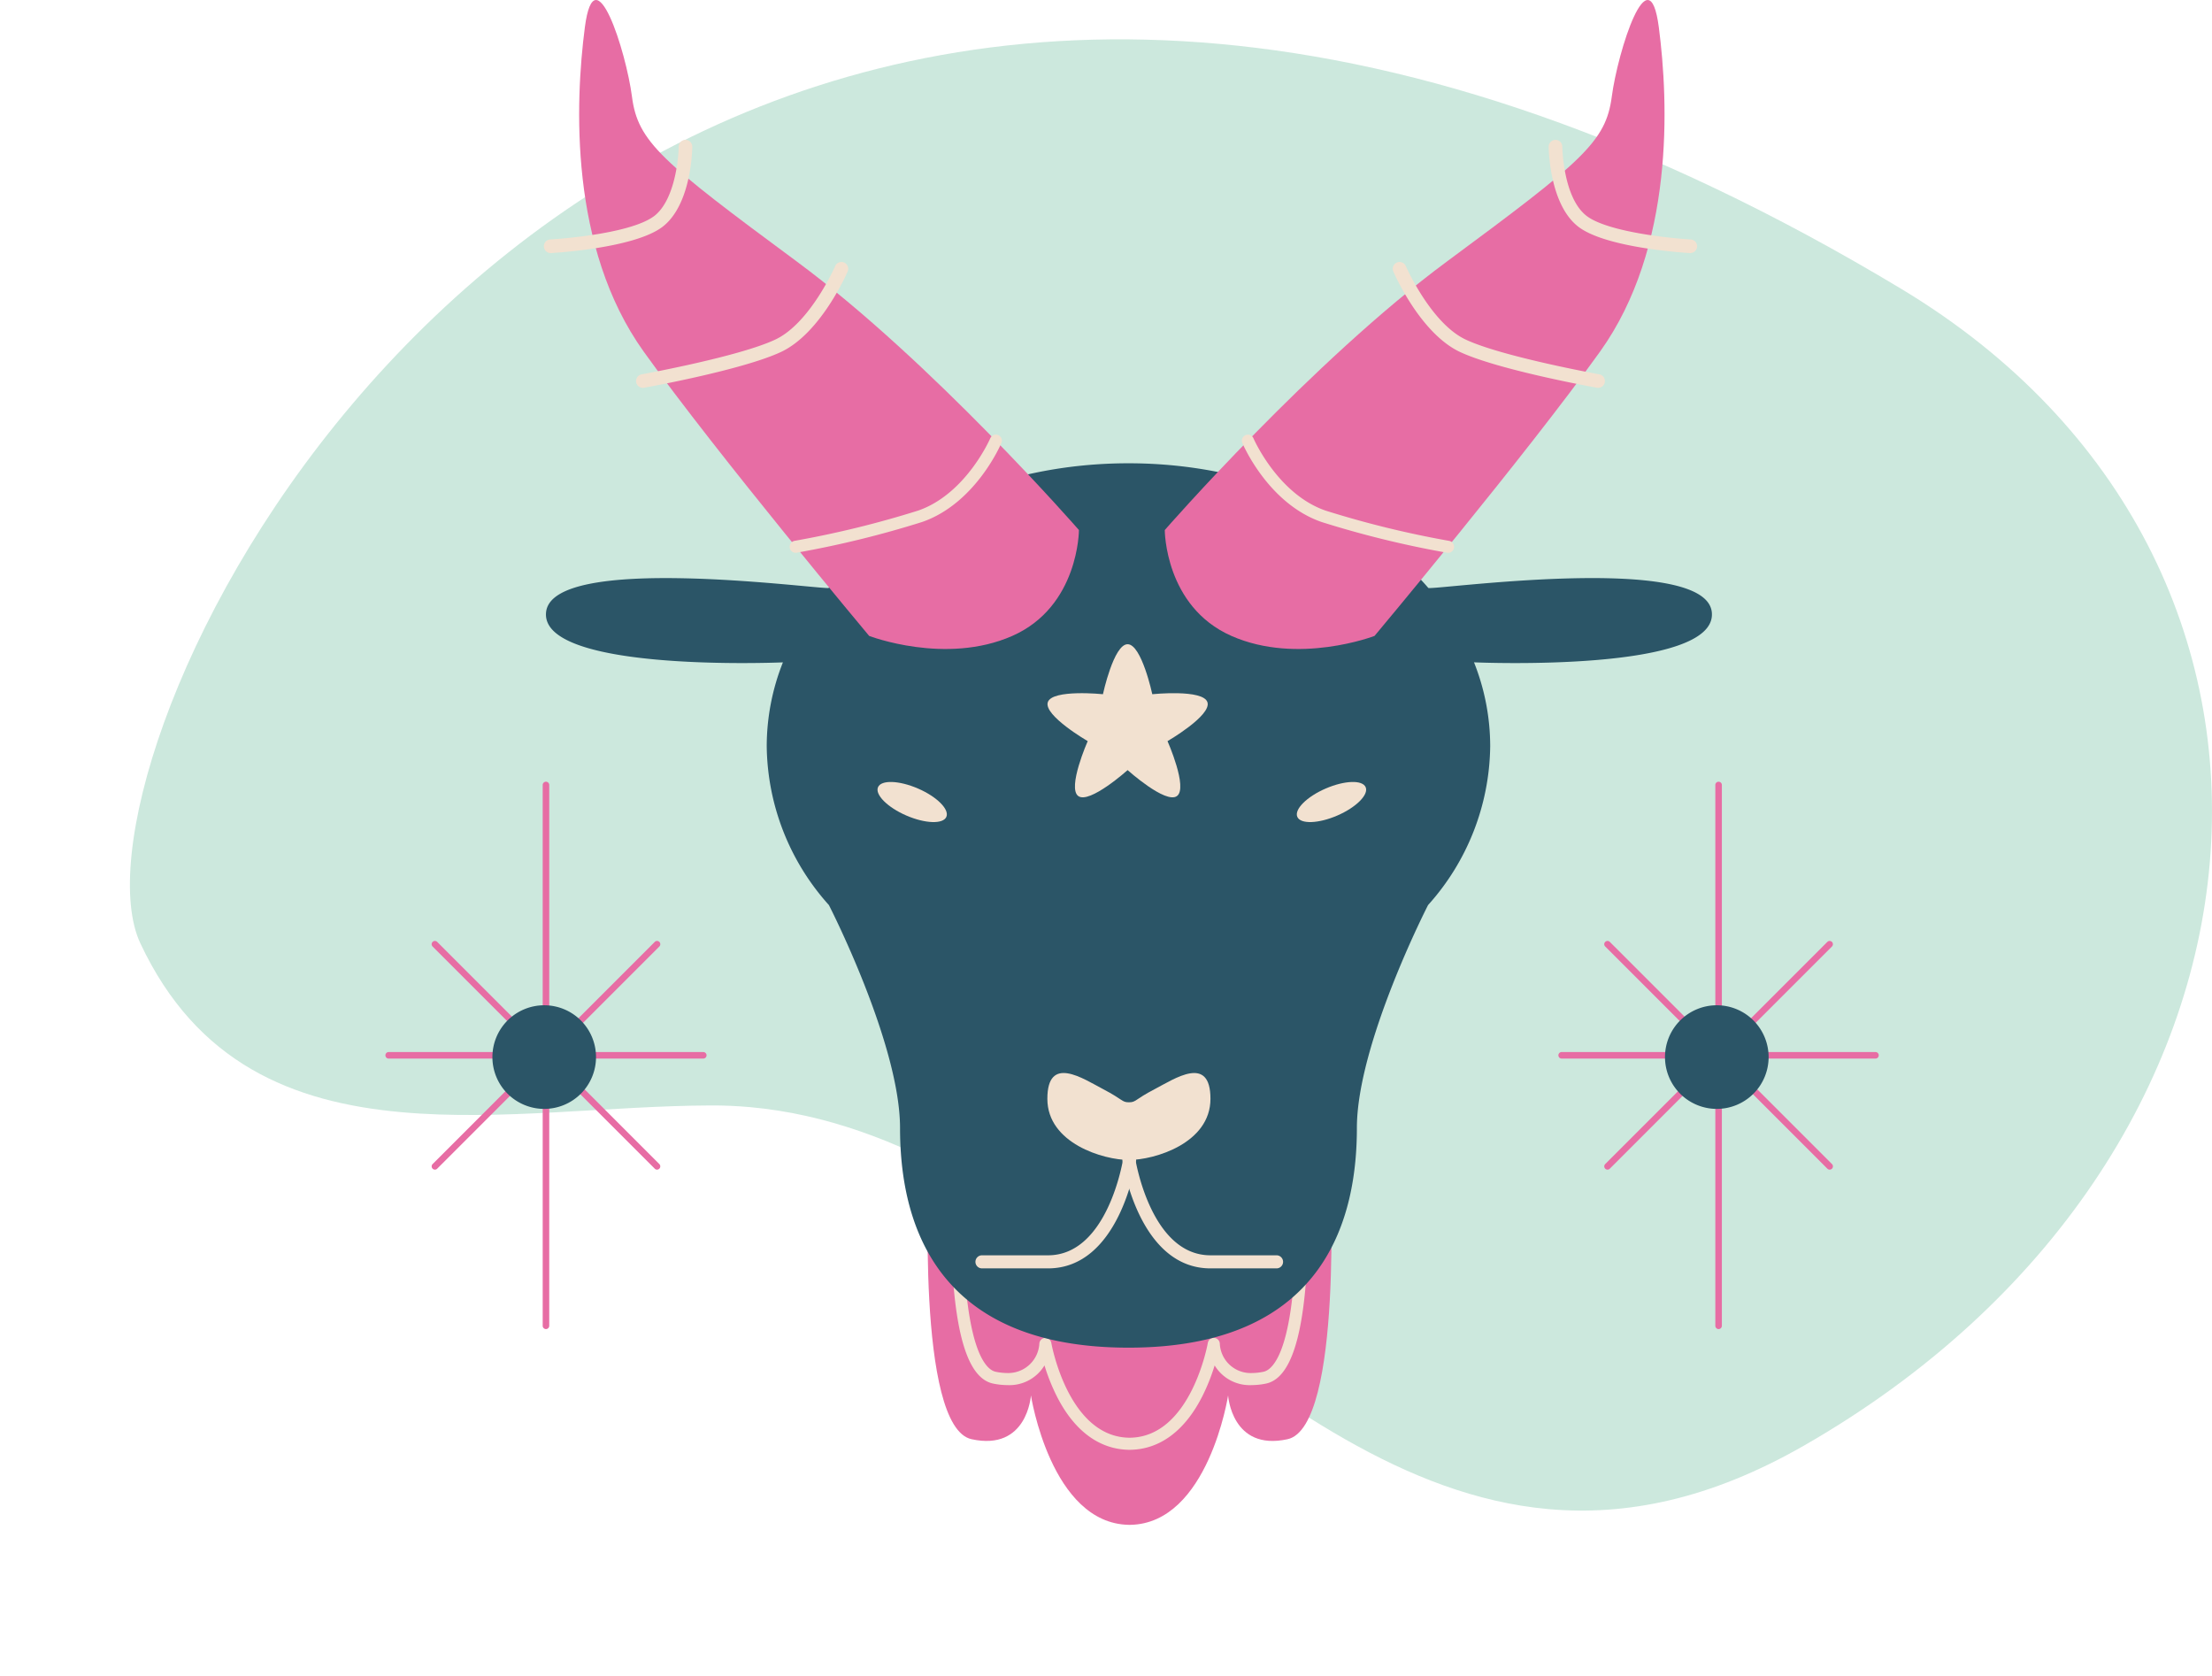
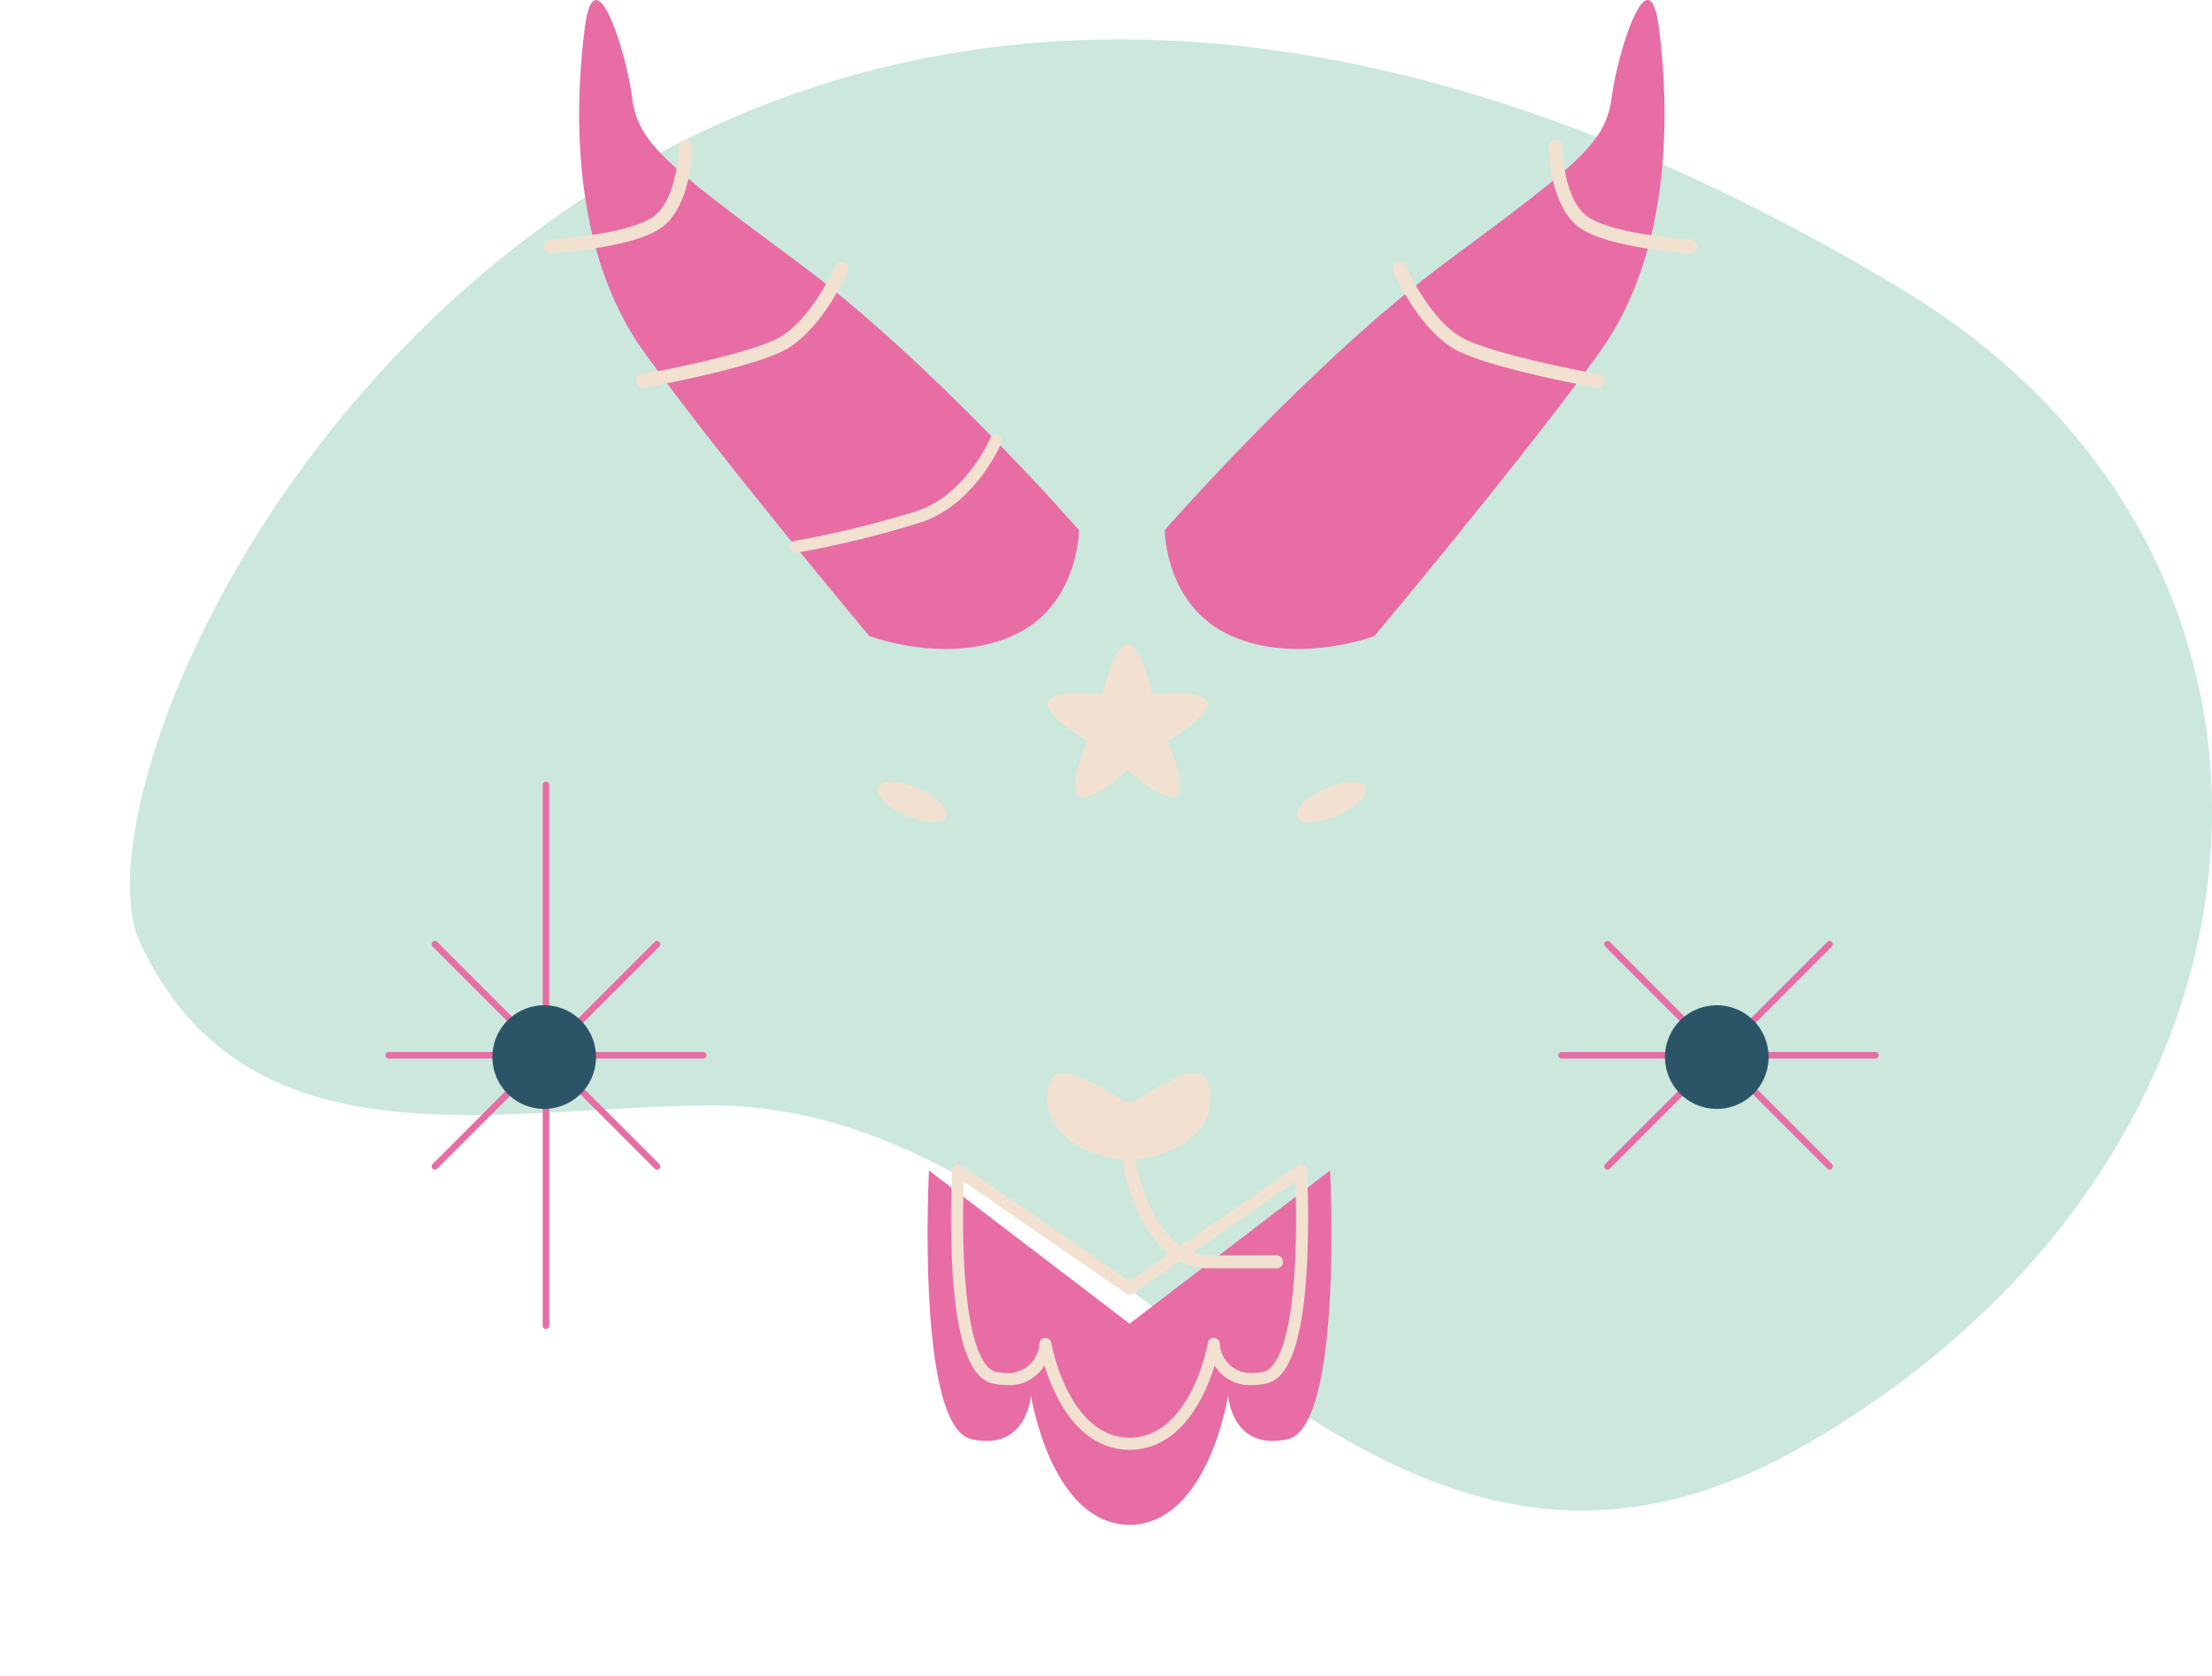
<svg xmlns="http://www.w3.org/2000/svg" width="175.531" height="133.008" viewBox="0 0 175.531 133.008">
  <defs>
    <clipPath id="clip-path">
      <rect id="Rectángulo_548" data-name="Rectángulo 548" width="175.531" height="133.008" fill="none" />
    </clipPath>
  </defs>
  <g id="capricornio" transform="translate(0 0)">
    <g id="Grupo_399" data-name="Grupo 399" transform="translate(0 0)" clip-path="url(#clip-path)">
      <path id="Trazado_2334" data-name="Trazado 2334" d="M86.44,1.455c15.873,1.438,33.927,7.283,54.142,19.448C176.51,42.531,172.5,89.98,132.8,112.7c-7.414,4.242-14.074,5.569-20.266,5.01-11.391-1.033-21.193-8.459-31.158-15.9s-20.1-14.9-32.157-15.991c-1.028-.091-2.07-.14-3.126-.134-7.941.023-16.673,1.25-24.563.533-8.623-.779-16.236-3.88-20.7-13.4C-5.378,59.6,23.359-4.263,86.44,1.455" transform="translate(10.307 2.027)" fill="#cce8dd" />
      <path id="Trazado_2335" data-name="Trazado 2335" d="M54.362,53.876c-4.436.97-4.716-3.475-4.716-3.475s-1.569,10.171-7.774,10.27h-.091C35.576,60.571,34,50.4,34,50.4s-.277,4.445-4.713,3.475-3.378-21.323-3.378-21.323L41.827,44.709,57.74,32.553S58.8,52.906,54.362,53.876" transform="translate(47.809 60.318)" fill="#e76da4" />
      <path id="Trazado_2336" data-name="Trazado 2336" d="M40.635,55.027h-.049c-2.368-.034-4.348-1.5-5.74-4.251a15.673,15.673,0,0,1-.976-2.445,3.252,3.252,0,0,1-2.938,1.563,5.767,5.767,0,0,1-1.113-.117c-1.84-.362-2.9-3.289-3.252-8.944a77.178,77.178,0,0,1-.02-8,.481.481,0,0,1,.75-.368l13.326,9.189,13.323-9.189a.481.481,0,0,1,.75.368,77.179,77.179,0,0,1-.02,8c-.348,5.654-1.412,8.582-3.252,8.944a5.745,5.745,0,0,1-1.113.117,3.252,3.252,0,0,1-2.938-1.563,15.676,15.676,0,0,1-.976,2.445c-1.392,2.747-3.372,4.217-5.729,4.251Zm-.014-.959h.04c4.833-.071,6.159-7.446,6.171-7.523a.479.479,0,0,1,.95.049,2.452,2.452,0,0,0,2.531,2.342,4.76,4.76,0,0,0,.927-.1c.6-.117,2.054-1.141,2.479-8.054.174-2.839.111-5.66.06-7.032L40.9,42.634a.476.476,0,0,1-.545,0L27.466,33.75c-.051,1.372-.114,4.194.06,7.032.428,6.913,1.874,7.937,2.479,8.054a4.76,4.76,0,0,0,.927.1,2.475,2.475,0,0,0,2.531-2.342.479.479,0,0,1,.95-.046c.011.074,1.338,7.449,6.177,7.52h.031" transform="translate(49.014 60.008)" fill="#f2e1d0" />
      <path id="Trazado_2337" data-name="Trazado 2337" d="M28.629,46.621h0" transform="translate(52.941 86.385)" fill="#e76da4" />
      <path id="Trazado_2338" data-name="Trazado 2338" d="M28.609,46.621h0" transform="translate(52.904 86.385)" fill="#e76da4" />
-       <path id="Trazado_2339" data-name="Trazado 2339" d="M88.831,28.677a17.988,17.988,0,0,1,1.284,6.664,19.143,19.143,0,0,1-4.93,12.593S79.536,58.94,79.536,65.628,77.359,83.053,61.411,83.053,43.284,72.318,43.284,65.628c0-6.636-5.557-17.523-5.646-17.694a19.146,19.146,0,0,1-4.933-12.593,18.031,18.031,0,0,1,1.284-6.662c-1.278.051-19.246.682-18.795-3.968.454-4.673,20.955-1.9,22.418-1.929,5.158-5.971,13.894-9.9,23.8-9.9s18.632,3.923,23.79,9.888l0,0c.194.228,22.03-2.884,22.5,1.94.465,4.8-18.684,3.974-18.866,3.966" transform="translate(28.138 23.877)" fill="#2b5567" />
      <path id="Trazado_2340" data-name="Trazado 2340" d="M49.045,50.456s-6.068,2.334-11.357,0-5.289-8.4-5.289-8.4S44.066,28.674,54.8,20.74,67.4,11.251,67.871,7.671s2.956-11.477,3.734-5.506S72.849,19.65,66.938,27.9,49.045,50.456,49.045,50.456" transform="translate(60.03 0.001)" fill="#e76da4" />
      <path id="Trazado_2341" data-name="Trazado 2341" d="M41.534,22.161c.257.591-.75,1.6-2.245,2.248s-2.921.7-3.178.108.75-1.6,2.248-2.248,2.919-.7,3.175-.108" transform="translate(66.836 40.298)" fill="#f2e1d0" />
      <path id="Trazado_2342" data-name="Trazado 2342" d="M42.076,31.889c0,3.535-4.451,4.853-6.47,4.853s-6.473-1.318-6.473-4.853,2.841-1.595,4.436-.762,1.464,1.038,2.037,1.038.439-.208,2.034-1.038,4.436-2.773,4.436.762" transform="translate(53.979 55.296)" fill="#f2e1d0" />
      <path id="Trazado_2343" data-name="Trazado 2343" d="M43.451,41.2H38.207c-5.62,0-6.93-8.179-6.981-8.527a.517.517,0,1,1,1.021-.157c.011.077,1.227,7.646,5.96,7.646h5.244a.519.519,0,0,1,0,1.038" transform="translate(57.847 59.44)" fill="#f2e1d0" />
-       <path id="Trazado_2344" data-name="Trazado 2344" d="M32.892,41.2H27.651a.519.519,0,0,1,0-1.038h5.241c4.742,0,5.948-7.569,5.96-7.643a.518.518,0,1,1,1.024.154c-.051.348-1.361,8.527-6.984,8.527" transform="translate(50.273 59.44)" fill="#f2e1d0" />
-       <path id="Trazado_2345" data-name="Trazado 2345" d="M50.9,21.464a.407.407,0,0,1-.083-.009,78.6,78.6,0,0,1-9.945-2.436c-4.2-1.452-6.205-6.068-6.288-6.265a.479.479,0,1,1,.882-.374c.026.063,1.94,4.425,5.72,5.734a77.987,77.987,0,0,0,9.8,2.4.48.48,0,0,1-.083.953" transform="translate(64.003 22.4)" fill="#f2e1d0" />
      <path id="Trazado_2346" data-name="Trazado 2346" d="M55.039,17.275a.582.582,0,0,1-.1-.009c-.32-.057-7.865-1.426-10.875-2.844-3.132-1.472-5.2-6.182-5.281-6.382a.539.539,0,1,1,.99-.428c.02.046,1.991,4.533,4.75,5.831,2.884,1.358,10.53,2.744,10.607,2.759a.541.541,0,0,1-.094,1.073" transform="translate(71.784 13.5)" fill="#f2e1d0" />
      <path id="Trazado_2347" data-name="Trazado 2347" d="M54.32,12.873h-.031c-.262-.014-6.49-.377-8.776-2.028-2.374-1.72-2.434-6.219-2.436-6.41a.543.543,0,0,1,.536-.545h.006a.54.54,0,0,1,.539.536c0,.043.057,4.145,1.988,5.543,1.683,1.218,6.493,1.729,8.2,1.823a.541.541,0,0,1-.029,1.081" transform="translate(79.818 7.207)" fill="#f2e1d0" />
      <path id="Trazado_2348" data-name="Trazado 2348" d="M39.122,50.456s6.068,2.334,11.357,0,5.289-8.4,5.289-8.4S44.1,28.674,33.365,20.74,20.764,11.251,20.3,7.671,17.34-3.806,16.561,2.165,15.318,19.65,21.232,27.9,39.122,50.456,39.122,50.456" transform="translate(29.85 0.001)" fill="#e76da4" />
      <path id="Trazado_2349" data-name="Trazado 2349" d="M24.448,22.161c-.257.591.75,1.6,2.245,2.248s2.921.7,3.178.108-.75-1.6-2.248-2.248-2.919-.7-3.175-.108" transform="translate(45.226 40.298)" fill="#f2e1d0" />
      <path id="Trazado_2350" data-name="Trazado 2350" d="M22.444,21.464a.48.48,0,0,1-.083-.953,77.988,77.988,0,0,0,9.8-2.4c3.789-1.312,5.7-5.692,5.72-5.737a.483.483,0,0,1,.63-.251.476.476,0,0,1,.251.628c-.083.2-2.091,4.813-6.288,6.265a78.6,78.6,0,0,1-9.945,2.436.407.407,0,0,1-.083.009" transform="translate(40.702 22.4)" fill="#f2e1d0" />
      <path id="Trazado_2351" data-name="Trazado 2351" d="M18.231,17.275a.541.541,0,0,1-.094-1.073c.077-.014,7.726-1.4,10.607-2.759,2.764-1.3,4.73-5.786,4.75-5.831a.539.539,0,1,1,.99.428c-.086.2-2.148,4.91-5.281,6.382-3.01,1.418-10.556,2.787-10.875,2.844a.582.582,0,0,1-.1.009" transform="translate(32.781 13.5)" fill="#f2e1d0" />
      <path id="Trazado_2352" data-name="Trazado 2352" d="M15.667,12.873a.541.541,0,0,1-.029-1.081c.06,0,6.174-.357,8.2-1.823,1.606-1.164,1.98-4.4,1.988-5.543a.549.549,0,0,1,.545-.536.543.543,0,0,1,.536.545c0,.191-.063,4.69-2.436,6.41-2.285,1.652-8.513,2.014-8.776,2.028h-.031" transform="translate(28.028 7.207)" fill="#f2e1d0" />
      <path id="Trazado_2353" data-name="Trazado 2353" d="M35.494,17.917c1.107,0,1.957,3.966,1.957,3.966s4.034-.417,4.376.636-3.167,3.087-3.167,3.087,1.643,3.709.747,4.359-3.914-2.06-3.914-2.06-3.021,2.707-3.914,2.06.747-4.359.747-4.359-3.509-2.037-3.167-3.087,4.376-.636,4.376-.636.853-3.966,1.957-3.966" transform="translate(53.988 33.199)" fill="#f2e1d0" />
      <path id="Trazado_2354" data-name="Trazado 2354" d="M44.882,44.316a.26.26,0,0,1-.183-.442L62.327,26.246a.258.258,0,0,1,.365.365L45.064,44.239a.253.253,0,0,1-.183.077" transform="translate(82.68 48.489)" fill="#e76da4" />
      <path id="Trazado_2355" data-name="Trazado 2355" d="M62.512,44.316a.259.259,0,0,1-.185-.077L44.7,26.611a.25.25,0,0,1,0-.365.255.255,0,0,1,.365,0L62.695,43.874a.26.26,0,0,1-.183.442" transform="translate(82.681 48.489)" fill="#e76da4" />
      <path id="Trazado_2356" data-name="Trazado 2356" d="M68.533,29.778H43.6a.26.26,0,0,1,0-.519H68.533a.26.26,0,0,1,0,.519" transform="translate(80.309 54.215)" fill="#e76da4" />
-       <path id="Trazado_2357" data-name="Trazado 2357" d="M47.972,65.182a.261.261,0,0,1-.26-.26V21.995a.26.26,0,0,1,.519,0V64.922a.261.261,0,0,1-.26.26" transform="translate(88.406 40.274)" fill="#e76da4" />
      <path id="Trazado_2358" data-name="Trazado 2358" d="M53.331,34.977a4.111,4.111,0,1,1,0-5.814,4.11,4.11,0,0,1,0,5.814" transform="translate(85.811 51.804)" fill="#2b5567" />
      <path id="Trazado_2359" data-name="Trazado 2359" d="M12.266,44.316a.26.26,0,0,1-.183-.442L29.711,26.246a.258.258,0,0,1,.365.365L12.448,44.239a.253.253,0,0,1-.183.077" transform="translate(22.246 48.489)" fill="#e76da4" />
      <path id="Trazado_2360" data-name="Trazado 2360" d="M29.894,44.316a.253.253,0,0,1-.183-.077L12.083,26.611a.258.258,0,0,1,.365-.365L30.076,43.874a.26.26,0,0,1-.183.442" transform="translate(22.246 48.489)" fill="#e76da4" />
      <path id="Trazado_2361" data-name="Trazado 2361" d="M35.917,29.778H10.986a.26.26,0,1,1,0-.519H35.917a.26.26,0,1,1,0,.519" transform="translate(19.874 54.215)" fill="#e76da4" />
      <path id="Trazado_2362" data-name="Trazado 2362" d="M15.355,65.182a.261.261,0,0,1-.26-.26V21.995a.26.26,0,0,1,.519,0V64.922a.261.261,0,0,1-.26.26" transform="translate(27.97 40.274)" fill="#e76da4" />
      <path id="Trazado_2363" data-name="Trazado 2363" d="M20.715,34.977a4.111,4.111,0,1,1,0-5.814,4.11,4.11,0,0,1,0,5.814" transform="translate(25.377 51.804)" fill="#2b5567" />
    </g>
  </g>
</svg>